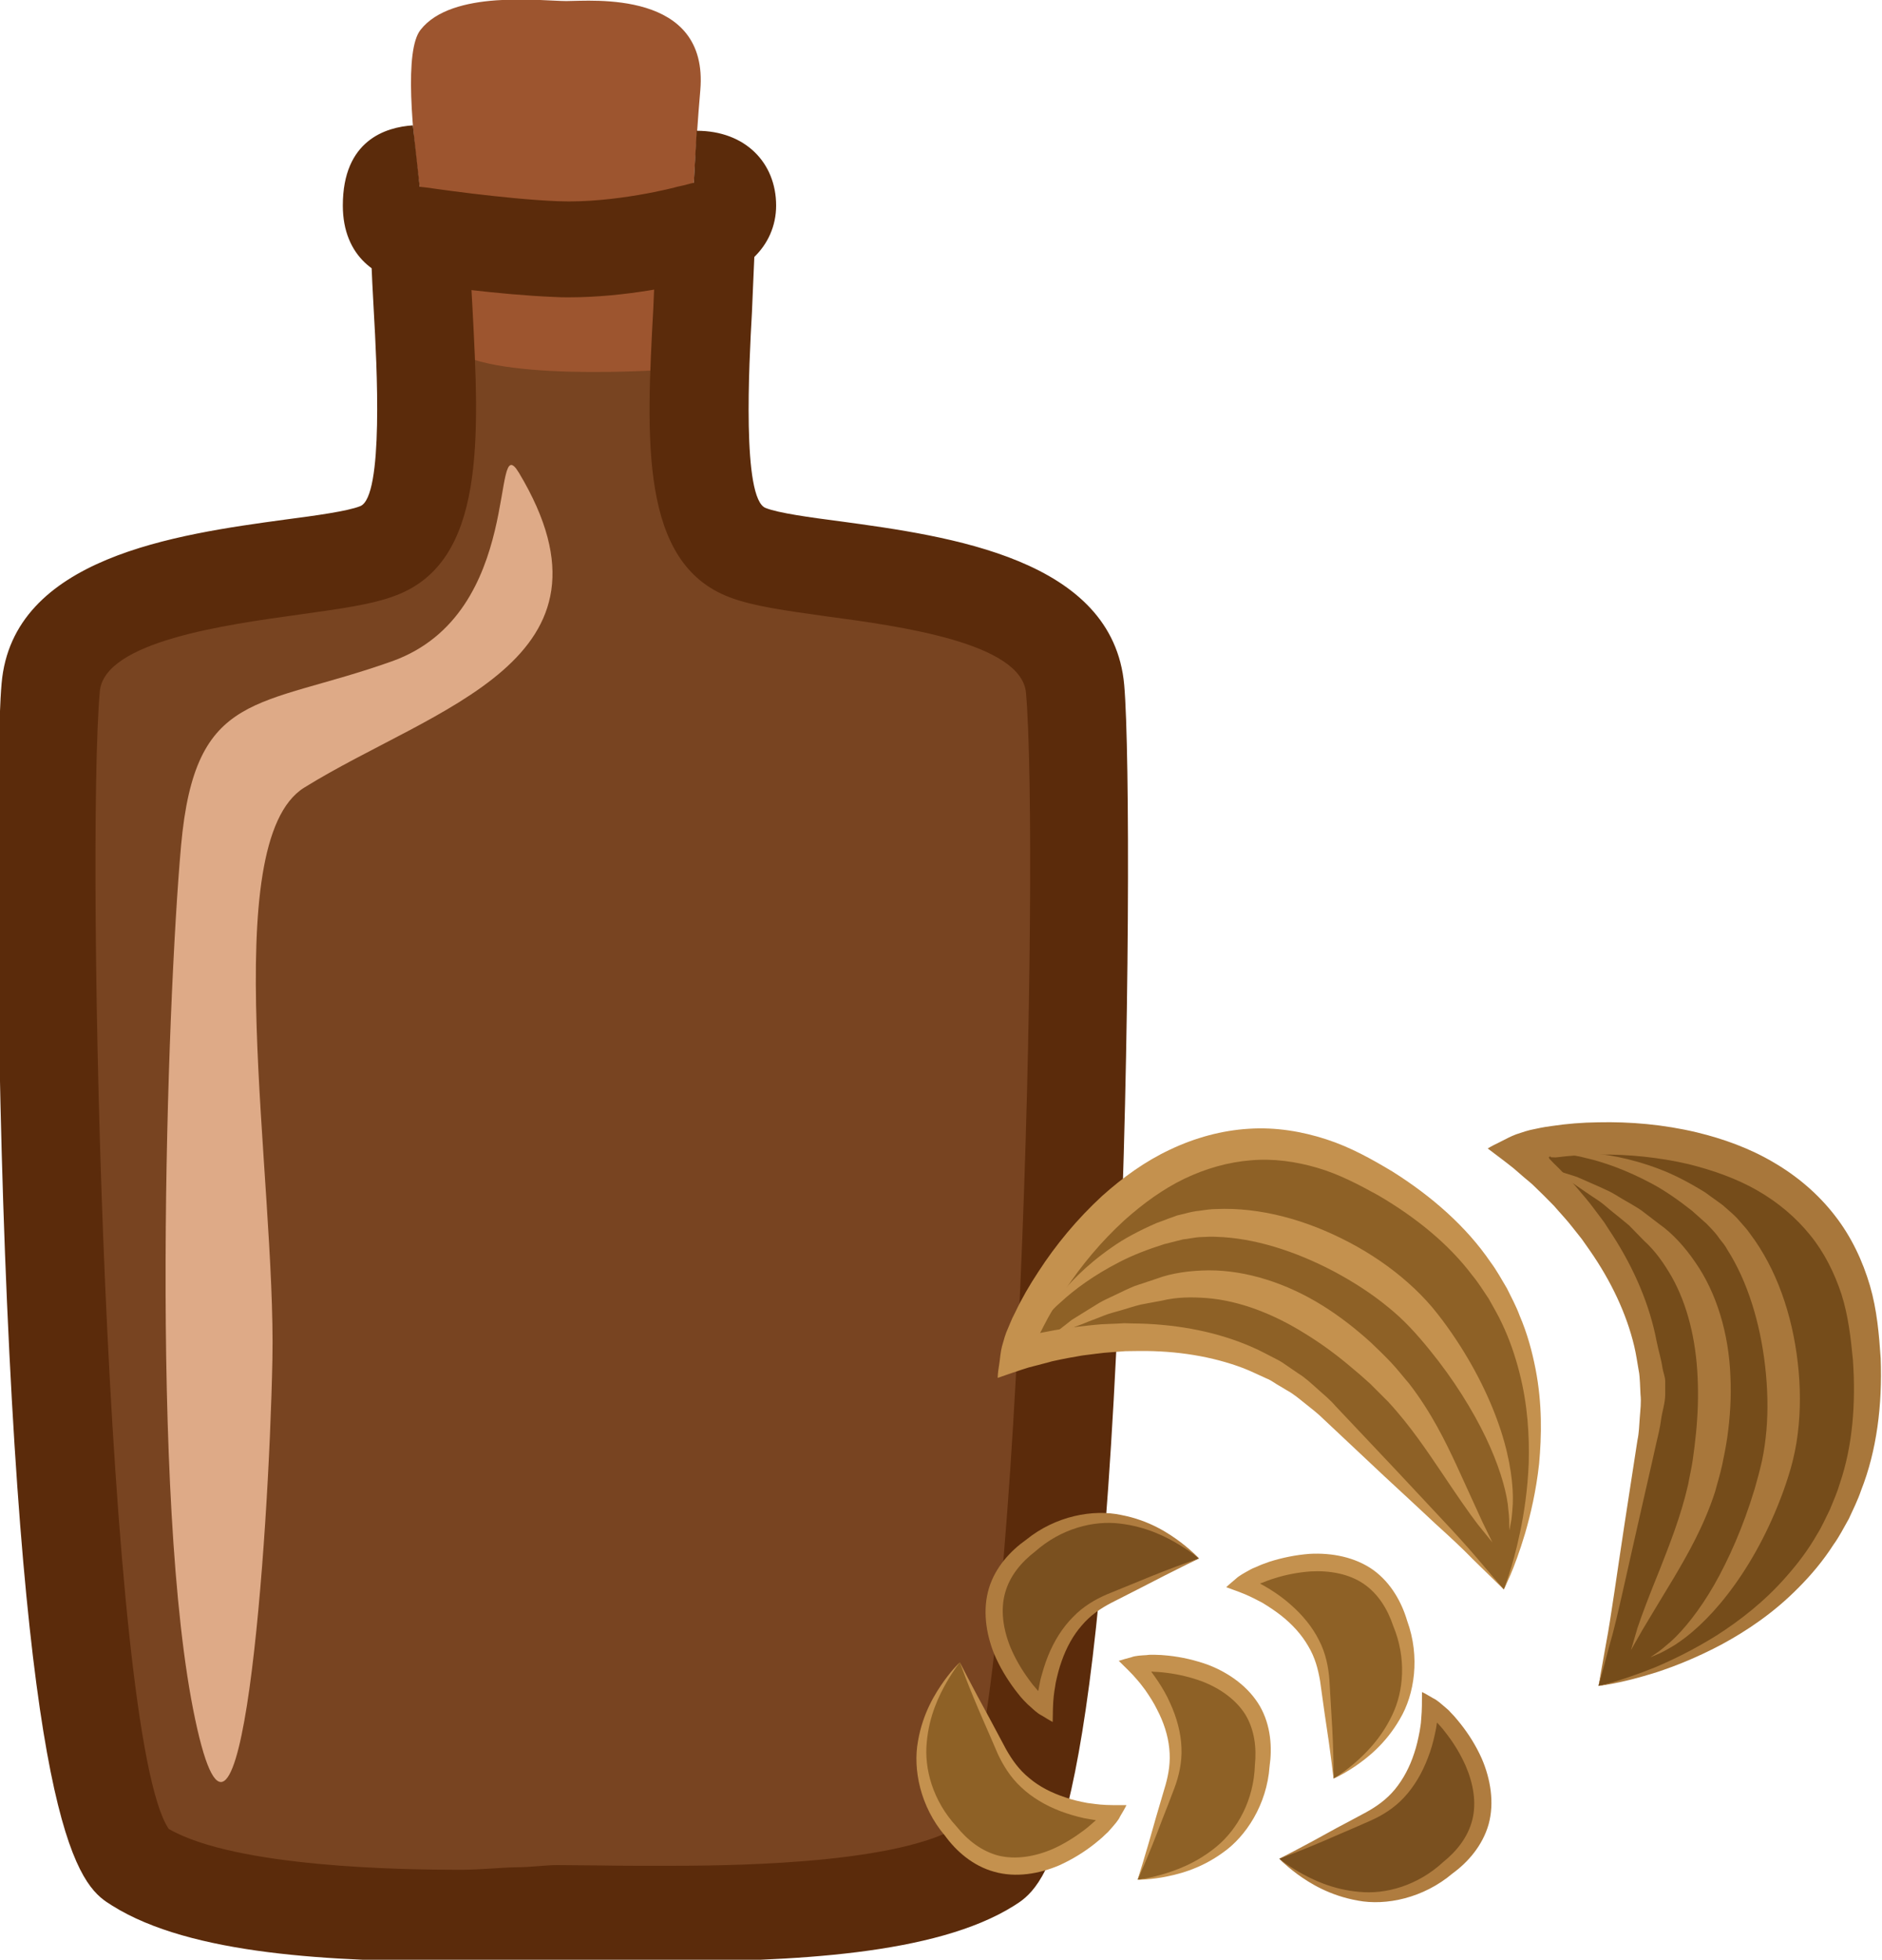
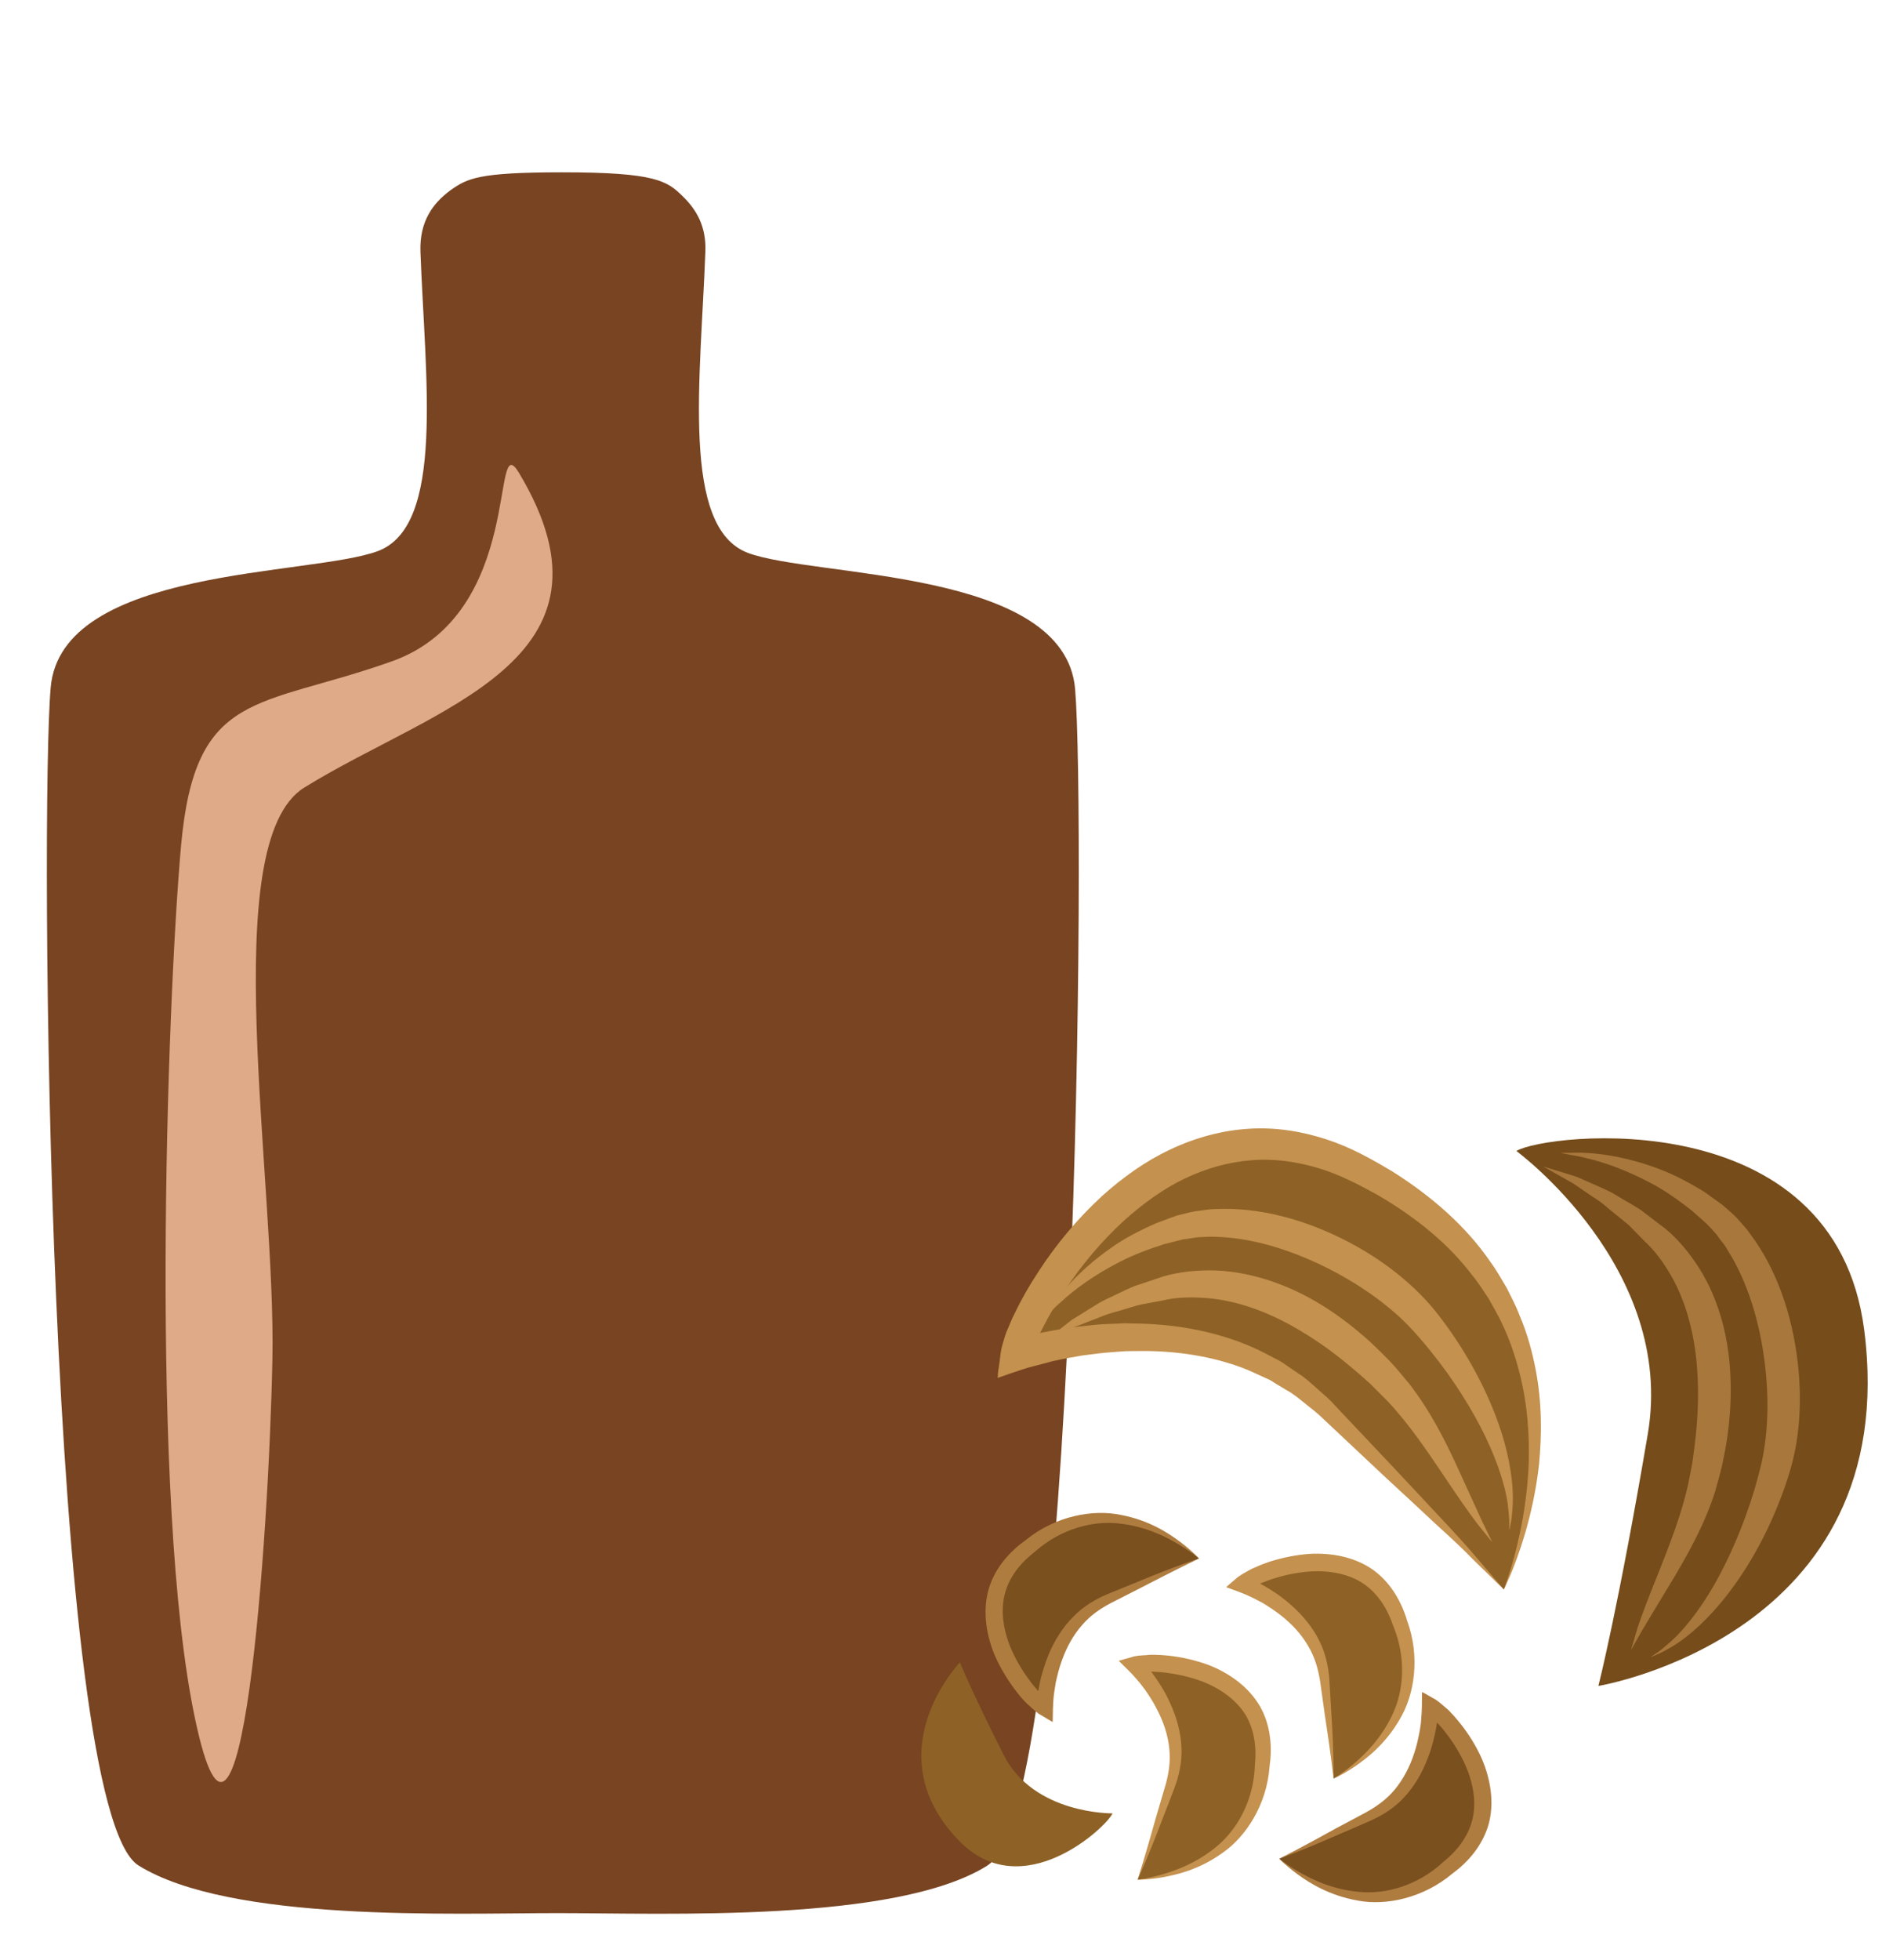
<svg xmlns="http://www.w3.org/2000/svg" xmlns:ns1="http://www.inkscape.org/namespaces/inkscape" xmlns:ns2="http://sodipodi.sourceforge.net/DTD/sodipodi-0.dtd" width="292.509mm" height="304.404mm" viewBox="0 0 292.509 304.404" version="1.1" id="svg8" ns1:version="0.92.4 (5da689c313, 2019-01-14)" ns2:docname="Aroma kmínové.svg">
  <defs id="defs2">
    <style type="text/css" id="style2">
    .fil5 {fill:#2D1106;fill-rule:nonzero}
    .fil4 {fill:#562314;fill-rule:nonzero}
    .fil2 {fill:#5B2B0B;fill-rule:nonzero}
    .fil1 {fill:#9D552F;fill-rule:nonzero}
    .fil0 {fill:#E0E0E0;fill-rule:nonzero}
    .fil6 {fill:#E5E5E5;fill-rule:nonzero}
    .fil7 {fill:white;fill-rule:nonzero}
    .fil3 {fill:white;fill-rule:nonzero;}
   </style>
    <style type="text/css" id="style2-3">
    .fil2 {fill:#662E12;fill-rule:nonzero}
    .fil1 {fill:#7FA53D;fill-rule:nonzero}
    .fil3 {fill:#9B8138;fill-rule:nonzero}
    .fil0 {fill:#AACC79;fill-rule:nonzero}
   </style>
    <style type="text/css" id="style2-34">
    .fil0 {fill:#449306;fill-rule:nonzero}
   </style>
    <style type="text/css" id="style2-6">
    .fil1 {fill:#A63621;fill-rule:nonzero}
    .fil0 {fill:#45AF51;fill-rule:nonzero}
    .fil2 {fill:#ECC500;fill-rule:nonzero}
   </style>
    <style type="text/css" id="style2-0">
    .fil1 {fill:#8E8530;fill-rule:nonzero}
    .fil0 {fill:#A39C43;fill-rule:nonzero}
    .fil2 {fill:#A89F4A;fill-rule:nonzero}
    .fil3 {fill:#BFB85A;fill-rule:nonzero}
   </style>
    <style type="text/css" id="style2-33">
    .str0 {stroke:white;stroke-width:70.56}
    .fil1 {fill:#2E0F57;fill-rule:nonzero}
    .fil4 {fill:#451682;fill-rule:nonzero}
    .fil2 {fill:#8F6EC4;fill-rule:nonzero}
    .fil3 {fill:#B09ADB;fill-rule:nonzero}
    .fil0 {fill:white;fill-rule:nonzero}
   </style>
    <style type="text/css" id="style2-69">
    .fil1 {fill:#1D1928;fill-rule:nonzero}
    .fil3 {fill:#2D293D;fill-rule:nonzero}
    .fil2 {fill:#363349;fill-rule:nonzero}
    .fil0 {fill:#4B7903;fill-rule:nonzero}
    .fil4 {fill:#7C6447;fill-rule:nonzero}
    .fil5 {fill:#8E795C;fill-rule:nonzero}
   </style>
    <style type="text/css" id="style2-07">
    .fil5 {fill:#45AF51;fill-rule:nonzero}
    .fil4 {fill:#662E12;fill-rule:nonzero}
    .fil2 {fill:#93360C;fill-rule:nonzero}
    .fil3 {fill:#BF5D36;fill-rule:nonzero}
    .fil1 {fill:#CC5E21;fill-rule:nonzero}
    .fil0 {fill:#EAB234;fill-rule:nonzero}
   </style>
    <style type="text/css" id="style2-2">
    .fil0 {fill:#287C1C;fill-rule:nonzero}
    .fil5 {fill:#890A0A;fill-rule:nonzero}
    .fil2 {fill:#961212;fill-rule:nonzero}
    .fil4 {fill:#A30D0D;fill-rule:nonzero}
    .fil1 {fill:#AF1B1B;fill-rule:nonzero}
    .fil6 {fill:#B72020;fill-rule:nonzero}
    .fil3 {fill:#D14242;fill-rule:nonzero}
   </style>
    <style type="text/css" id="style2-7">
    .fil5 {fill:#2D1106;fill-rule:nonzero}
    .fil4 {fill:#562314;fill-rule:nonzero}
    .fil2 {fill:#5B2B0B;fill-rule:nonzero}
    .fil1 {fill:#9D552F;fill-rule:nonzero}
    .fil0 {fill:#E0E0E0;fill-rule:nonzero}
    .fil6 {fill:#E5E5E5;fill-rule:nonzero}
    .fil7 {fill:white;fill-rule:nonzero}
    .fil3 {fill:white;fill-rule:nonzero;}
   </style>
    <style type="text/css" id="style2-3-4">
    .fil2 {fill:#662E12;fill-rule:nonzero}
    .fil1 {fill:#7FA53D;fill-rule:nonzero}
    .fil3 {fill:#9B8138;fill-rule:nonzero}
    .fil0 {fill:#AACC79;fill-rule:nonzero}
   </style>
    <style type="text/css" id="style2-34-5">
    .fil0 {fill:#449306;fill-rule:nonzero}
   </style>
    <style type="text/css" id="style2-6-8">
    .fil1 {fill:#A63621;fill-rule:nonzero}
    .fil0 {fill:#45AF51;fill-rule:nonzero}
    .fil2 {fill:#ECC500;fill-rule:nonzero}
   </style>
    <style type="text/css" id="style2-0-1">
    .fil1 {fill:#8E8530;fill-rule:nonzero}
    .fil0 {fill:#A39C43;fill-rule:nonzero}
    .fil2 {fill:#A89F4A;fill-rule:nonzero}
    .fil3 {fill:#BFB85A;fill-rule:nonzero}
   </style>
    <style type="text/css" id="style2-33-5">
    .str0 {stroke:white;stroke-width:70.56}
    .fil1 {fill:#2E0F57;fill-rule:nonzero}
    .fil4 {fill:#451682;fill-rule:nonzero}
    .fil2 {fill:#8F6EC4;fill-rule:nonzero}
    .fil3 {fill:#B09ADB;fill-rule:nonzero}
    .fil0 {fill:white;fill-rule:nonzero}
   </style>
    <style type="text/css" id="style2-69-2">
    .fil1 {fill:#1D1928;fill-rule:nonzero}
    .fil3 {fill:#2D293D;fill-rule:nonzero}
    .fil2 {fill:#363349;fill-rule:nonzero}
    .fil0 {fill:#4B7903;fill-rule:nonzero}
    .fil4 {fill:#7C6447;fill-rule:nonzero}
    .fil5 {fill:#8E795C;fill-rule:nonzero}
   </style>
    <style type="text/css" id="style2-07-7">
    .fil5 {fill:#45AF51;fill-rule:nonzero}
    .fil4 {fill:#662E12;fill-rule:nonzero}
    .fil2 {fill:#93360C;fill-rule:nonzero}
    .fil3 {fill:#BF5D36;fill-rule:nonzero}
    .fil1 {fill:#CC5E21;fill-rule:nonzero}
    .fil0 {fill:#EAB234;fill-rule:nonzero}
   </style>
    <style type="text/css" id="style2-2-8">
    .fil0 {fill:#287C1C;fill-rule:nonzero}
    .fil5 {fill:#890A0A;fill-rule:nonzero}
    .fil2 {fill:#961212;fill-rule:nonzero}
    .fil4 {fill:#A30D0D;fill-rule:nonzero}
    .fil1 {fill:#AF1B1B;fill-rule:nonzero}
    .fil6 {fill:#B72020;fill-rule:nonzero}
    .fil3 {fill:#D14242;fill-rule:nonzero}
   </style>
    <style type="text/css" id="style2-4">
    .fil3 {fill:#4F78EE;fill-rule:nonzero}
    .fil4 {fill:#5C2123;fill-rule:nonzero}
    .fil9 {fill:#6022D6;fill-rule:nonzero}
    .fil1 {fill:#68652F;fill-rule:nonzero}
    .fil7 {fill:#7C7A89;fill-rule:nonzero}
    .fil5 {fill:#7F8599;fill-rule:nonzero}
    .fil6 {fill:#B9BABE;fill-rule:nonzero}
    .fil8 {fill:#CDCFD3;fill-rule:nonzero}
    .fil2 {fill:#E5C923;fill-rule:nonzero}
    .fil0 {fill:#F2E8BB;fill-rule:nonzero}
   </style>
    <style type="text/css" id="style2-5">
    .fil5 {fill:#2D1106;fill-rule:nonzero}
    .fil4 {fill:#562314;fill-rule:nonzero}
    .fil2 {fill:#5B2B0B;fill-rule:nonzero}
    .fil1 {fill:#9D552F;fill-rule:nonzero}
    .fil0 {fill:#E0E0E0;fill-rule:nonzero}
    .fil6 {fill:#E5E5E5;fill-rule:nonzero}
    .fil7 {fill:white;fill-rule:nonzero}
    .fil3 {fill:white;fill-rule:nonzero;}
   </style>
    <style type="text/css" id="style2-3-3">
    .fil2 {fill:#662E12;fill-rule:nonzero}
    .fil1 {fill:#7FA53D;fill-rule:nonzero}
    .fil3 {fill:#9B8138;fill-rule:nonzero}
    .fil0 {fill:#AACC79;fill-rule:nonzero}
   </style>
    <style type="text/css" id="style2-34-3">
    .fil0 {fill:#449306;fill-rule:nonzero}
   </style>
    <style type="text/css" id="style2-6-6">
    .fil1 {fill:#A63621;fill-rule:nonzero}
    .fil0 {fill:#45AF51;fill-rule:nonzero}
    .fil2 {fill:#ECC500;fill-rule:nonzero}
   </style>
    <style type="text/css" id="style2-0-0">
    .fil1 {fill:#8E8530;fill-rule:nonzero}
    .fil0 {fill:#A39C43;fill-rule:nonzero}
    .fil2 {fill:#A89F4A;fill-rule:nonzero}
    .fil3 {fill:#BFB85A;fill-rule:nonzero}
   </style>
    <style type="text/css" id="style2-33-52">
    .str0 {stroke:white;stroke-width:70.56}
    .fil1 {fill:#2E0F57;fill-rule:nonzero}
    .fil4 {fill:#451682;fill-rule:nonzero}
    .fil2 {fill:#8F6EC4;fill-rule:nonzero}
    .fil3 {fill:#B09ADB;fill-rule:nonzero}
    .fil0 {fill:white;fill-rule:nonzero}
   </style>
    <style type="text/css" id="style2-69-29">
    .fil1 {fill:#1D1928;fill-rule:nonzero}
    .fil3 {fill:#2D293D;fill-rule:nonzero}
    .fil2 {fill:#363349;fill-rule:nonzero}
    .fil0 {fill:#4B7903;fill-rule:nonzero}
    .fil4 {fill:#7C6447;fill-rule:nonzero}
    .fil5 {fill:#8E795C;fill-rule:nonzero}
   </style>
    <style type="text/css" id="style2-07-3">
    .fil5 {fill:#45AF51;fill-rule:nonzero}
    .fil4 {fill:#662E12;fill-rule:nonzero}
    .fil2 {fill:#93360C;fill-rule:nonzero}
    .fil3 {fill:#BF5D36;fill-rule:nonzero}
    .fil1 {fill:#CC5E21;fill-rule:nonzero}
    .fil0 {fill:#EAB234;fill-rule:nonzero}
   </style>
    <style type="text/css" id="style2-2-0">
    .fil0 {fill:#287C1C;fill-rule:nonzero}
    .fil5 {fill:#890A0A;fill-rule:nonzero}
    .fil2 {fill:#961212;fill-rule:nonzero}
    .fil4 {fill:#A30D0D;fill-rule:nonzero}
    .fil1 {fill:#AF1B1B;fill-rule:nonzero}
    .fil6 {fill:#B72020;fill-rule:nonzero}
    .fil3 {fill:#D14242;fill-rule:nonzero}
   </style>
    <style type="text/css" id="style2-8">
    .str0 {stroke:white;stroke-width:70.56}
    .fil3 {fill:#30561A;fill-rule:nonzero}
    .fil4 {fill:#3C6626;fill-rule:nonzero}
    .fil2 {fill:#4E7A34;fill-rule:nonzero}
    .fil1 {fill:#72915D;fill-rule:nonzero}
    .fil7 {fill:#CE9E63;fill-rule:nonzero}
    .fil6 {fill:#D89E52;fill-rule:nonzero}
    .fil5 {fill:#D8B280;fill-rule:nonzero}
    .fil0 {fill:white;fill-rule:nonzero}
   </style>
    <style type="text/css" id="style2-00">
    .fil2 {fill:#827850;fill-rule:nonzero}
    .fil0 {fill:#CFD875;fill-rule:nonzero}
    .fil1 {fill:#DDD8C3;fill-rule:nonzero}
   </style>
    <style type="text/css" id="style2-1">
    .fil1 {fill:#75A432;fill-rule:nonzero}
    .fil0 {fill:#A0C95F;fill-rule:nonzero}
    .fil2 {fill:#A4C466;fill-rule:nonzero}
   </style>
    <style type="text/css" id="style2-53">
    .fil2 {fill:#827850;fill-rule:nonzero}
    .fil1 {fill:#EAD063;fill-rule:nonzero}
    .fil0 {fill:#EFE4B6;fill-rule:nonzero}
   </style>
    <style type="text/css" id="style2-88">
    .fil4 {fill:#98BE5B}
    .fil3 {fill:#9DC062}
    .fil2 {fill:#C5D192}
    .fil1 {fill:#C8DCA8}
    .fil0 {fill:#E5EED6}
   </style>
    <style type="text/css" id="style2-79">
    .fil1 {fill:#517C28;fill-rule:nonzero}
    .fil0 {fill:#6E9E44;fill-rule:nonzero}
   </style>
    <style type="text/css" id="style2-9">
    .fil6 {fill:#6E9B3E;fill-rule:nonzero}
    .fil0 {fill:#91BF66;fill-rule:nonzero}
    .fil2 {fill:#9FC673;fill-rule:nonzero}
    .fil1 {fill:#A5D879;fill-rule:nonzero}
    .fil5 {fill:#E0DABF;fill-rule:nonzero}
    .fil4 {fill:#E8EFC5;fill-rule:nonzero}
    .fil3 {fill:#FCF9EB;fill-rule:nonzero}
   </style>
    <style type="text/css" id="style2-60">
    .str0 {stroke:white;stroke-width:70.56}
    .fil3 {fill:#351A24;fill-rule:nonzero}
    .fil1 {fill:#43252F;fill-rule:nonzero}
    .fil8 {fill:#51313D;fill-rule:nonzero}
    .fil6 {fill:#A53F3A;fill-rule:nonzero}
    .fil5 {fill:#B7544C;fill-rule:nonzero}
    .fil4 {fill:#CC8583;fill-rule:nonzero}
    .fil7 {fill:#D17F13;fill-rule:nonzero}
    .fil2 {fill:#F4DCA6;fill-rule:nonzero}
    .fil0 {fill:white;fill-rule:nonzero}
   </style>
    <style type="text/css" id="style2-41">
   
    .fil4 {fill:#A31414;fill-rule:nonzero}
    .fil3 {fill:#B50B0B;fill-rule:nonzero}
    .fil2 {fill:#D69090;fill-rule:nonzero}
    .fil1 {fill:#DBBC86;fill-rule:nonzero}
    .fil0 {fill:#F7E4E9;fill-rule:nonzero}
   
  </style>
    <style type="text/css" id="style2-29">
   
    .str0 {stroke:white;stroke-width:70.56}
    .fil3 {fill:#D13430;fill-rule:nonzero}
    .fil2 {fill:#EA9063;fill-rule:nonzero}
    .fil1 {fill:#FFF1C5;fill-rule:nonzero}
    .fil0 {fill:white;fill-rule:nonzero}
   
  </style>
    <style type="text/css" id="style2-412">
   
    .fil3 {fill:#649319;fill-rule:nonzero}
    .fil0 {fill:#91561C;fill-rule:nonzero}
    .fil6 {fill:#DD271A;fill-rule:nonzero}
    .fil1 {fill:#ECAC28;fill-rule:nonzero}
    .fil2 {fill:#F2CC88;fill-rule:nonzero}
    .fil7 {fill:#F86849;fill-rule:nonzero}
    .fil8 {fill:#FCBEBE;fill-rule:nonzero}
    .fil4 {fill:#FD6B6A;fill-rule:nonzero}
    .fil5 {fill:#FFCE55;fill-rule:nonzero}
   
  </style>
    <style type="text/css" id="style2-31">
   
    .fil1 {fill:#1C0F00;fill-rule:nonzero}
    .fil4 {fill:#3A1B05;fill-rule:nonzero}
    .fil0 {fill:#42210B;fill-rule:nonzero}
    .fil3 {fill:#542A0A;fill-rule:nonzero}
    .fil2 {fill:#5E3316;fill-rule:nonzero}
   
  </style>
    <style type="text/css" id="style2-51">
   
    .fil2 {fill:#45AF51;fill-rule:nonzero}
    .fil1 {fill:#662E12;fill-rule:nonzero}
    .fil0 {fill:#BF2626;fill-rule:nonzero}
   
  </style>
    <style type="text/css" id="style2-25">
   
    .fil2 {fill:#225B0A;fill-rule:nonzero}
    .fil0 {fill:#662E12;fill-rule:nonzero}
    .fil1 {fill:#8F1323;fill-rule:nonzero}
    .fil3 {fill:#B01515;fill-rule:nonzero}
   
  </style>
    <style type="text/css" id="style2-16">
   
    .fil2 {fill:#0E2807;fill-rule:nonzero}
    .fil1 {fill:#2E5E24;fill-rule:nonzero}
    .fil3 {fill:#464940;fill-rule:nonzero}
    .fil0 {fill:#5D9E4D;fill-rule:nonzero}
    .fil4 {fill:#EFB82E;fill-rule:nonzero}
   
  </style>
    <style type="text/css" id="style2-39">
   
    .fil3 {fill:#11192B;fill-rule:nonzero}
    .fil8 {fill:#182033;fill-rule:nonzero}
    .fil2 {fill:#1A2238;fill-rule:nonzero}
    .fil7 {fill:#262E45;fill-rule:nonzero}
    .fil4 {fill:#37435E;fill-rule:nonzero}
    .fil9 {fill:#47526D;fill-rule:nonzero}
    .fil0 {fill:#5C9340;fill-rule:nonzero}
    .fil1 {fill:#7EAF61;fill-rule:nonzero}
    .fil5 {fill:#936338;fill-rule:nonzero}
    .fil6 {fill:#A3774B;fill-rule:nonzero}
   
  </style>
    <style type="text/css" id="style2-24">
   
    .fil3 {fill:#4D870F;fill-rule:nonzero}
    .fil4 {fill:#561F09;fill-rule:nonzero}
    .fil2 {fill:#82310D;fill-rule:nonzero}
    .fil5 {fill:#A02E10;fill-rule:nonzero}
    .fil0 {fill:#C33F13;fill-rule:nonzero}
    .fil1 {fill:#E26847;fill-rule:nonzero}
   
  </style>
    <style type="text/css" id="style2-881">
   
    .fil7 {fill:#563E17;fill-rule:nonzero}
    .fil6 {fill:#775B29;fill-rule:nonzero}
    .fil3 {fill:#8C723C;fill-rule:nonzero}
    .fil0 {fill:#93754A;fill-rule:nonzero}
    .fil2 {fill:#A03607;fill-rule:nonzero}
    .fil5 {fill:#A0844B;fill-rule:nonzero}
    .fil4 {fill:#AF915D;fill-rule:nonzero}
    .fil1 {fill:#D64C01;fill-rule:nonzero}
    .fil8 {fill:#E86931;fill-rule:nonzero}
   
  </style>
    <style type="text/css" id="style2-03">
   
    .fil2 {fill:#77441B;fill-rule:nonzero}
    .fil0 {fill:#EACA42;fill-rule:nonzero}
    .fil1 {fill:#F4E4A2;fill-rule:nonzero}
   
  </style>
    <style type="text/css" id="style2-18">
   
    .fil3 {fill:#686121;fill-rule:nonzero}
    .fil2 {fill:#928C42;fill-rule:nonzero}
    .fil1 {fill:#AF8D72;fill-rule:nonzero}
    .fil0 {fill:#BFA48E;fill-rule:nonzero}
   
  </style>
    <style type="text/css" id="style2-75">
   
    .fil3 {fill:#1E0F01;fill-rule:nonzero}
    .fil2 {fill:#301700;fill-rule:nonzero}
    .fil1 {fill:#592C07;fill-rule:nonzero}
    .fil0 {fill:#A67C52;fill-rule:nonzero}
    .fil4 {fill:#EAC55E;fill-rule:nonzero}
   
  </style>
    <style type="text/css" id="style2-15">
   
    .fil0 {fill:#56210A;fill-rule:nonzero}
    .fil1 {fill:#84503E;fill-rule:nonzero}
    .fil2 {fill:#AD857D;fill-rule:nonzero;}
   
  </style>
    <style type="text/css" id="style2-76">
   
    .fil5 {fill:#280604;fill-rule:nonzero}
    .fil3 {fill:#351302;fill-rule:nonzero}
    .fil4 {fill:#51180F;fill-rule:nonzero}
    .fil1 {fill:#59180E;fill-rule:nonzero}
    .fil2 {fill:#59250E;fill-rule:nonzero}
    .fil0 {fill:#843523;fill-rule:nonzero}
   
  </style>
    <style type="text/css" id="style2-44">
   
    .fil1 {fill:#628C2C;fill-rule:nonzero}
    .fil0 {fill:#C2D8AD;fill-rule:nonzero}
   
  </style>
    <style type="text/css" id="style2-92">
   
    .fil1 {fill:#CE9C5F;fill-rule:nonzero}
    .fil0 {fill:#E2BF7F;fill-rule:nonzero}
   
  </style>
    <style type="text/css" id="style2-28">
   
    .str0 {stroke:white;stroke-width:70.56}
    .fil7 {fill:#1C2804;fill-rule:nonzero}
    .fil8 {fill:#2E3F05;fill-rule:nonzero}
    .fil5 {fill:#36560C;fill-rule:nonzero}
    .fil10 {fill:#6D4123;fill-rule:nonzero}
    .fil3 {fill:#704426;fill-rule:nonzero}
    .fil2 {fill:#79AD3D;fill-rule:nonzero}
    .fil1 {fill:#7C4F31;fill-rule:nonzero}
    .fil6 {fill:#92B25F;fill-rule:nonzero}
    .fil9 {fill:#9B6E50;fill-rule:nonzero}
    .fil4 {fill:#AECE67;fill-rule:nonzero}
    .fil0 {fill:white;fill-rule:nonzero}
   
  </style>
    <style type="text/css" id="style2-4127">
   
    .fil2 {fill:#C68148}
    .fil1 {fill:#890A0A;fill-rule:nonzero}
    .fil4 {fill:#961212;fill-rule:nonzero}
    .fil0 {fill:#A30D0D;fill-rule:nonzero}
    .fil3 {fill:#AF1B1B;fill-rule:nonzero}
    .fil6 {fill:#B72020;fill-rule:nonzero}
    .fil5 {fill:#D14242;fill-rule:nonzero}
   
  </style>
    <style type="text/css" id="style2-169">
   
    .fil4 {fill:#754C1A;fill-rule:nonzero}
    .fil2 {fill:#7A501F;fill-rule:nonzero}
    .fil0 {fill:#8E6126;fill-rule:nonzero}
    .fil5 {fill:#A8773B;fill-rule:nonzero}
    .fil3 {fill:#AF7C3F;fill-rule:nonzero}
    .fil1 {fill:#C4914E;fill-rule:nonzero}
   
  </style>
  </defs>
  <ns2:namedview id="base" pagecolor="#ffffff" bordercolor="#666666" borderopacity="1.0" ns1:pageopacity="0.0" ns1:pageshadow="2" ns1:zoom="0.35" ns1:cx="1295.1989" ns1:cy="776.48003" ns1:document-units="mm" ns1:current-layer="Vrstva_x0020_1" showgrid="false" ns1:window-width="1920" ns1:window-height="1001" ns1:window-x="-9" ns1:window-y="-9" ns1:window-maximized="1" />
  <g ns1:label="Vrstva 1" ns1:groupmode="layer" id="layer1" transform="translate(372.926,40.841)">
    <g ns1:label="Vrstva 1" ns1:groupmode="layer" transform="matrix(0.265,0,0,0.265,260.92,338.295)" id="layer1-4">
      <g ns1:label="Vrstva 1" ns1:groupmode="layer" transform="matrix(0.873,0,0,0.873,-38.26,-28.614)" id="layer1-8">
        <g ns1:label="Vrstva 1" ns1:groupmode="layer" transform="matrix(1.064,0,0,1.064,-32.549,55.262)" id="layer1-0">
          <g transform="matrix(0.228,0,0,0.228,-4325.106,-4263.66)" id="Vrstva_x0020_1">
            <path ns1:connector-curvature="0" d="m 9881,12395 c 37,36 66,82 63,154 -13,352 -68,762 117,833 185,70 878,42 907,377 29,335 10,3098 -244,3257 -253,158 -892,131 -1189,131 -293,0 -907,26 -1161,-132 -253,-159 -273,-2925 -243,-3260 29,-335 721,-308 907,-378 185,-71 130,-476 117,-828 -3,-85 35,-135 84,-171 46,-32 75,-49 308,-49 260,0 291,24 334,66 z" style="fill:#784421;fill-rule:nonzero" id="path7" class="fil0" />
-             <path ns1:connector-curvature="0" d="m 9229,12807 c 0,0 -162,-760 -74,-872 87,-112 336,-80 404,-80 69,0 395,-32 371,247 -6,66 -14,188 -18,256 -15,209 -47,345 -73,517 0,0 -516,38 -610,-68 z" style="fill:#9d552f;fill-rule:nonzero" id="path9" class="fil1" />
-             <path ns1:connector-curvature="0" d="m 9920,12214 -8,144 -9,2 -19,5 -18,4 c -2,1 -173,46 -329,40 -152,-6 -364,-38 -366,-38 l -18,-2 -19,-170 c -75,5 -194,41 -194,222 0,142 97,208 197,213 43,7 237,34 389,40 14,1 27,1 40,1 157,0 307,-34 357,-46 125,-8 217,-95 217,-208 0,-118 -85,-207 -220,-207 z" style="fill:#5b2b0b;fill-rule:nonzero" id="path11" class="fil2" />
-             <path ns1:connector-curvature="0" d="m 11104,13748 c -31,-350 -485,-412 -786,-453 -85,-11 -172,-23 -207,-37 -66,-25 -46,-400 -38,-541 2,-55 5,-110 7,-163 1,-30 -1,-59 -8,-87 -66,64 -169,139 -268,156 -2,27 -3,53 -4,80 -20,364 -38,708 211,802 65,25 155,37 269,53 202,27 540,73 552,212 38,439 -16,2883 -191,3140 -186,106 -662,106 -820,106 -60,0 -116,0 -167,-1 -44,0 -84,-1 -120,-1 -34,0 -72,6 -113,6 -48,1 -100,7 -156,7 h -1 c -156,0 -620,-6 -806,-113 -176,-257 -230,-2709 -191,-3148 12,-139 350,-185 552,-213 114,-16 204,-28 268,-53 249,-94 231,-436 212,-797 -3,-47 -5,-93 -7,-140 -11,-6 -22,-13 -33,-20 0,0 0,0 0,-1 -16,-2 -32,-4 -47,-8 -42,-11 -89,-31 -118,-63 -16,-19 -34,-43 -46,-68 -25,53 -31,107 -30,150 2,54 5,109 8,164 8,140 28,511 -38,536 -35,14 -123,26 -207,37 -301,41 -756,104 -786,454 -16,182 -17,982 15,1713 67,1529 212,1620 291,1669 218,137 610,155 964,155 56,0 110,0 158,-1 41,0 78,0 112,0 34,0 73,0 116,0 52,1 109,1 170,1 361,0 760,-18 977,-154 78,-49 224,-140 290,-1668 32,-730 32,-1529 16,-1711 z" style="fill:#5b2b0b;fill-rule:nonzero" id="path13" class="fil2" />
            <path ns1:connector-curvature="0" d="m 9428,13161 c -81,-135 19,388 -351,521 -371,132 -546,76 -585,511 -39,436 -88,1820 39,2417 126,597 204,-493 214,-995 10,-502 -156,-1431 88,-1583 361,-224 907,-350 595,-871 z" style="fill:#deaa87;;fill-rule:nonzero" id="path15" class="fil3" />
            <rect height="293.868" width="0" y="16368.5" x="11572.2" style="fill:#ffffff;stroke-width:3.943" id="rect423" />
            <g transform="matrix(0.496,0,0,0.496,6526.193,8657.563)" id="Vrstva_x0020_1-5">
              <path d="m 11349,15310 c 0,0 728,-1565 -805,-2346 -1151,-586 -1909,848 -1919,1040 0,0 1041,-366 1717,285 706,680 1007,1021 1007,1021 z" style="fill:#8e6126;fill-rule:nonzero" id="path7-9" class="fil0" ns1:connector-curvature="0" />
              <path d="m 11349,15310 c 0,0 -61,-60 -174,-170 -54,-56 -125,-122 -209,-198 -82,-77 -177,-165 -282,-262 -105,-98 -220,-207 -345,-324 -30,-30 -64,-55 -97,-82 -33,-26 -66,-55 -105,-76 -19,-11 -38,-23 -57,-34 -19,-12 -37,-25 -59,-33 -41,-18 -82,-39 -126,-56 -174,-66 -373,-98 -581,-96 -26,0 -52,1 -78,1 -27,2 -53,4 -80,6 -53,3 -106,12 -160,18 -54,9 -108,19 -162,31 -8,2 -11,2 -23,6 l -38,10 -77,20 c -55,17 -115,38 -173,58 l 1,-20 c 1,-6 1,-10 2,-19 l 7,-47 c 4,-30 6,-58 14,-90 10,-34 18,-68 35,-104 8,-18 15,-37 23,-54 l 15,-30 c 37,-78 81,-154 130,-228 97,-150 216,-294 356,-423 115,-103 241,-194 380,-259 139,-66 289,-107 439,-116 150,-10 298,15 433,59 136,44 256,112 368,179 223,140 415,310 548,505 36,48 63,99 92,147 25,51 52,100 71,152 43,100 70,201 89,298 38,195 34,375 20,529 -17,154 -48,284 -78,388 -31,104 -61,183 -83,235 -23,52 -37,79 -37,79 0,0 12,-28 29,-82 18,-54 41,-134 63,-239 22,-105 42,-234 48,-385 4,-151 -5,-323 -52,-505 -23,-90 -54,-183 -98,-275 -21,-46 -48,-90 -73,-136 -30,-44 -57,-89 -92,-131 -131,-174 -314,-323 -526,-447 -109,-60 -219,-118 -339,-153 -119,-35 -245,-53 -371,-42 -127,10 -253,46 -372,103 -120,58 -231,139 -335,232 -127,116 -238,249 -329,386 -46,69 -88,138 -123,207 l -12,24 c -1,2 -1,2 -1,2 l -2,3 c -1,1 -4,7 -2,6 l 6,-1 32,-6 c 58,-12 116,-20 174,-28 58,-6 116,-14 173,-15 29,-1 57,-2 85,-4 29,1 57,2 85,2 224,6 440,49 627,131 47,20 91,45 135,67 23,11 43,25 63,39 20,14 40,27 60,41 41,25 75,58 110,89 34,30 70,60 97,92 118,125 227,240 326,345 98,105 187,199 264,282 77,82 142,153 193,213 102,120 158,185 158,185 z" style="fill:#c4914e;fill-rule:nonzero" id="path9-7" class="fil1" ns1:connector-curvature="0" />
              <path d="m 10095,16812 c 0,0 502,480 994,7 369,-356 -80,-830 -152,-859 0,0 7,439 -326,608 -349,176 -516,244 -516,244 z" style="fill:#7a501f;fill-rule:nonzero" id="path11-0" class="fil2" ns1:connector-curvature="0" />
              <path d="m 10095,16812 c 0,0 121,-60 320,-171 50,-26 105,-56 165,-88 58,-32 114,-71 161,-128 46,-56 83,-125 108,-203 13,-38 22,-79 30,-121 l 5,-32 c 2,-12 2,-15 4,-42 4,-43 4,-94 4,-145 16,7 43,24 63,35 22,10 45,32 69,52 5,5 12,10 17,15 l 13,14 18,19 c 13,14 23,28 35,42 46,58 87,123 119,195 49,114 71,246 38,366 -34,120 -117,213 -201,274 -164,139 -373,181 -528,152 -159,-28 -269,-97 -338,-147 -70,-52 -102,-87 -102,-87 0,0 36,31 110,74 73,42 187,98 336,111 147,15 326,-34 469,-166 76,-61 139,-140 163,-236 24,-95 6,-201 -37,-301 -28,-63 -64,-123 -104,-175 -11,-13 -20,-27 -31,-39 l -16,-18 -5,-5 v 0 c 0,-1 -3,-5 -4,-4 l -1,4 c 0,-4 -2,16 -4,26 l -7,34 c -10,46 -22,90 -39,132 -32,85 -77,161 -133,221 -56,61 -125,102 -188,130 -62,27 -120,53 -173,75 -208,92 -336,137 -336,137 z" style="fill:#af7c3f;fill-rule:nonzero" id="path13-1" class="fil3" ns1:connector-curvature="0" />
              <path d="m 8312,15716 c 0,0 -480,502 -7,994 356,370 830,-79 859,-151 0,0 -440,7 -608,-327 -176,-348 -244,-516 -244,-516 z" style="fill:#8e6126;fill-rule:nonzero" id="path15-8" class="fil0" ns1:connector-curvature="0" />
-               <path d="m 8312,15716 c 0,0 60,121 170,321 27,50 56,105 88,165 33,58 72,114 129,160 55,47 125,83 202,108 39,14 80,23 122,31 l 31,4 c 13,2 16,2 43,5 43,4 93,3 145,3 -8,17 -24,44 -36,64 -9,21 -31,45 -51,68 -6,6 -10,12 -16,18 l -13,12 -20,19 c -13,12 -28,23 -42,35 -58,46 -123,86 -195,119 -114,49 -245,71 -365,37 -121,-33 -214,-117 -275,-201 -139,-163 -180,-372 -151,-528 27,-158 97,-268 147,-338 51,-70 87,-102 87,-102 0,0 -31,37 -74,111 -42,73 -98,187 -111,335 -15,147 33,326 166,470 61,76 139,138 235,163 95,23 202,6 302,-37 63,-28 122,-65 175,-105 13,-10 26,-20 38,-31 l 18,-16 5,-4 1,-1 c 1,0 4,-2 4,-3 l -5,-2 c 4,1 -15,-2 -25,-4 l -35,-6 c -45,-10 -90,-23 -132,-39 -84,-32 -160,-77 -220,-134 -61,-56 -102,-125 -131,-187 -27,-63 -52,-121 -75,-173 -92,-209 -136,-337 -136,-337 z" style="fill:#c4914e;fill-rule:nonzero" id="path17" class="fil1" ns1:connector-curvature="0" />
              <path d="m 10398,16365 c 0,0 624,-306 348,-931 -207,-469 -806,-210 -858,-153 0,0 415,145 459,515 45,388 51,569 51,569 z" style="fill:#8e6126;fill-rule:nonzero" id="path19" class="fil0" ns1:connector-curvature="0" />
              <path d="m 10398,16365 c 0,0 -14,-134 -49,-359 -8,-57 -17,-119 -26,-186 -11,-65 -28,-131 -66,-194 -36,-63 -89,-122 -153,-172 -32,-25 -67,-48 -103,-70 l -29,-15 c -11,-6 -13,-7 -38,-19 -39,-19 -86,-35 -135,-53 13,-13 38,-33 55,-48 17,-16 45,-31 72,-46 7,-4 14,-8 21,-11 l 17,-7 25,-11 c 16,-7 34,-12 51,-19 70,-22 145,-38 224,-44 124,-7 255,18 356,90 101,73 160,184 189,283 74,202 41,412 -40,548 -80,139 -183,219 -254,267 -72,48 -117,66 -117,66 0,0 42,-23 108,-78 65,-55 156,-142 220,-277 64,-133 80,-318 5,-498 -31,-92 -83,-178 -165,-234 -81,-55 -187,-75 -296,-69 -69,5 -137,18 -200,38 -16,5 -32,10 -47,16 l -22,9 -7,2 v 0 c -1,0 -6,1 -5,2 l 3,3 c -3,-1 15,8 23,13 l 30,18 c 40,25 77,52 111,82 68,59 124,127 161,201 38,73 53,152 58,221 4,68 8,131 11,188 15,228 12,363 12,363 z" style="fill:#c4914e;fill-rule:nonzero" id="path21" class="fil1" ns1:connector-curvature="0" />
              <path d="m 9647,15137 c 0,0 -492,-491 -994,-29 -377,348 62,832 133,862 0,0 2,-439 339,-600 353,-169 522,-233 522,-233 z" style="fill:#7a501f;fill-rule:nonzero" id="path23" class="fil2" ns1:connector-curvature="0" />
              <path d="m 9647,15137 c 0,0 -122,58 -324,163 -51,26 -107,54 -167,85 -59,31 -116,69 -163,125 -48,54 -86,123 -113,200 -14,38 -24,79 -33,120 l -5,32 c -2,13 -3,15 -6,42 -5,43 -5,94 -6,145 -16,-8 -43,-25 -63,-37 -21,-10 -44,-32 -67,-53 -6,-5 -12,-10 -17,-16 l -13,-13 -18,-20 c -12,-14 -23,-29 -34,-43 -44,-59 -84,-125 -115,-198 -46,-115 -65,-246 -29,-366 36,-119 122,-210 207,-270 166,-135 376,-172 531,-139 158,30 266,102 335,154 69,53 100,89 100,89 0,0 -36,-32 -109,-76 -72,-44 -185,-102 -333,-119 -147,-18 -327,27 -473,156 -77,59 -142,136 -168,232 -26,94 -11,201 30,302 27,64 62,124 101,177 10,13 19,27 30,39 l 16,19 4,5 v 0 c 1,1 3,5 4,4 l 1,-4 c 0,4 3,-16 5,-25 l 7,-35 c 12,-45 25,-89 42,-131 34,-84 81,-159 139,-217 57,-60 127,-100 190,-127 63,-26 121,-49 174,-71 211,-88 340,-129 340,-129 z" style="fill:#af7c3f;fill-rule:nonzero" id="path25" class="fil3" ns1:connector-curvature="0" />
              <path d="m 9304,16929 c 0,0 694,-22 701,-704 6,-513 -647,-525 -718,-494 0,0 318,303 205,659 -119,372 -188,539 -188,539 z" style="fill:#8e6126;fill-rule:nonzero" id="path27" class="fil0" ns1:connector-curvature="0" />
              <path d="m 9304,16929 c 0,0 42,-129 103,-348 16,-55 34,-115 53,-180 18,-64 29,-131 21,-204 -7,-72 -31,-147 -69,-219 -18,-37 -41,-72 -65,-107 l -19,-25 c -8,-11 -10,-13 -27,-33 -28,-34 -65,-68 -102,-105 17,-6 48,-14 70,-20 22,-9 54,-10 85,-12 8,-1 16,-2 23,-2 h 19 l 27,1 c 18,0 36,3 54,4 74,8 149,25 223,52 116,45 224,122 287,230 62,108 69,233 54,336 -15,213 -132,392 -262,482 -130,94 -257,123 -342,138 -85,14 -133,12 -133,12 0,0 47,-4 130,-27 81,-23 201,-65 315,-161 113,-95 204,-256 210,-451 10,-98 -2,-197 -53,-282 -52,-83 -140,-146 -241,-185 -65,-24 -133,-40 -198,-48 -17,-2 -33,-4 -49,-5 l -24,-1 -7,-1 h -1 c -1,0 -5,-1 -5,0 l 2,4 c -3,-3 10,13 15,21 l 20,29 c 26,39 49,79 67,120 38,82 61,168 64,250 4,83 -15,161 -39,225 -24,64 -47,123 -68,176 -80,213 -138,336 -138,336 z" style="fill:#c4914e;fill-rule:nonzero" id="path29" class="fil1" ns1:connector-curvature="0" />
              <path d="m 8772,13808 c 0,0 7,-12 21,-33 15,-20 33,-53 64,-90 58,-77 155,-181 300,-282 71,-51 157,-96 253,-138 25,-9 50,-18 75,-28 13,-4 26,-9 39,-14 14,-3 28,-7 42,-10 28,-8 57,-14 87,-17 29,-4 59,-9 89,-9 244,-11 503,59 744,186 120,63 231,139 328,225 49,43 94,89 135,137 39,47 75,95 108,143 132,191 222,381 276,547 54,167 70,309 66,406 -3,49 -6,86 -12,111 -5,25 -7,38 -7,38 0,0 -1,-14 -1,-39 1,-25 -3,-61 -8,-108 -13,-93 -52,-224 -124,-374 -72,-149 -176,-319 -314,-488 -34,-42 -71,-85 -109,-125 -38,-40 -79,-78 -124,-114 -89,-73 -191,-139 -300,-197 -218,-115 -448,-187 -656,-193 -26,-2 -51,0 -76,1 -25,0 -49,4 -73,8 -12,2 -24,4 -36,5 -12,3 -24,6 -36,9 -24,6 -48,12 -71,18 -91,29 -175,61 -248,99 -147,75 -257,158 -326,222 -37,31 -60,59 -79,76 -17,18 -27,28 -27,28 z" style="fill:#c4914e;fill-rule:nonzero" id="path31" class="fil1" ns1:connector-curvature="0" />
              <path d="m 8781,13929 c 0,0 36,-29 100,-80 17,-13 35,-27 55,-43 21,-13 45,-28 69,-43 26,-16 53,-33 81,-50 29,-18 62,-31 96,-48 34,-16 69,-34 107,-49 40,-13 81,-27 123,-41 83,-31 185,-45 289,-46 210,-1 436,72 635,196 100,62 189,133 270,206 40,38 78,75 114,113 36,38 68,80 101,118 124,161 202,322 264,455 61,133 110,241 144,315 36,74 56,115 56,115 0,0 -29,-36 -81,-100 -50,-65 -118,-164 -199,-285 -82,-121 -177,-265 -302,-400 -33,-32 -65,-66 -100,-100 -36,-33 -74,-66 -113,-98 -77,-65 -161,-127 -251,-182 -179,-112 -367,-183 -545,-198 -89,-7 -172,-6 -254,14 -40,7 -80,15 -118,22 -37,9 -73,21 -107,31 -34,10 -68,18 -98,30 -30,12 -58,23 -85,33 -27,11 -52,21 -75,29 -22,11 -43,21 -61,30 -74,36 -115,56 -115,56 z" style="fill:#c4914e;fill-rule:nonzero" id="path33" class="fil1" ns1:connector-curvature="0" />
              <path d="m 11877,15848 c 0,0 1703,-280 1484,-1987 -165,-1281 -1777,-1098 -1942,-998 0,0 890,653 734,1578 -164,967 -276,1407 -276,1407 z" style="fill:#754c1a;fill-rule:nonzero" id="path35" class="fil4" ns1:connector-curvature="0" />
-               <path d="m 11878,15848 c 0,0 14,-84 42,-238 15,-77 29,-173 46,-284 16,-112 36,-240 57,-382 22,-141 46,-298 72,-467 9,-42 10,-84 13,-126 3,-43 9,-86 4,-130 -1,-22 -2,-44 -3,-66 -2,-23 -2,-45 -7,-67 -8,-45 -14,-90 -25,-136 -43,-181 -129,-363 -248,-534 -15,-21 -30,-43 -45,-64 -17,-21 -33,-42 -50,-63 -32,-42 -70,-81 -105,-122 -38,-39 -77,-78 -117,-116 -6,-5 -8,-8 -18,-16 l -30,-25 -60,-52 c -45,-36 -96,-74 -145,-111 l 17,-10 c 5,-3 9,-5 17,-9 l 42,-21 c 27,-13 52,-28 83,-39 33,-11 66,-23 106,-30 18,-4 38,-8 56,-11 l 34,-5 c 86,-13 173,-20 262,-21 178,-4 365,12 550,56 149,36 296,89 428,167 133,77 251,178 343,297 93,119 156,255 196,391 40,137 51,275 60,405 10,262 -22,517 -109,737 -19,56 -45,108 -69,160 -28,49 -53,99 -85,143 -59,92 -127,172 -197,242 -139,141 -289,240 -425,314 -137,73 -261,122 -364,156 -104,33 -185,52 -241,63 -56,11 -86,14 -86,14 0,0 30,-6 84,-22 54,-16 134,-42 233,-82 99,-42 217,-99 345,-179 126,-81 264,-186 387,-327 62,-70 122,-148 172,-236 27,-43 48,-91 71,-137 20,-49 42,-98 57,-150 70,-206 89,-442 72,-687 -12,-123 -26,-247 -64,-366 -39,-118 -95,-232 -175,-330 -80,-99 -180,-183 -295,-249 -115,-66 -246,-112 -381,-146 -167,-39 -339,-56 -504,-54 -83,1 -164,6 -240,16 l -27,-1 c -2,0 -2,-4 -2,-4 h -4 c -1,0 -7,5 -6,6 l 4,7 23,24 c 43,41 83,85 122,128 38,45 76,88 110,135 17,23 34,45 51,68 15,24 31,48 46,71 122,189 208,391 246,592 10,50 26,101 33,150 4,24 15,49 15,73 v 73 c 0,48 -17,95 -23,141 -6,45 -17,91 -27,132 -37,168 -74,323 -105,463 -31,141 -61,267 -85,377 -25,110 -47,205 -69,280 -41,152 -63,234 -63,234 z" style="fill:#a8773b;fill-rule:nonzero" id="path37" class="fil5" ns1:connector-curvature="0" />
              <path d="m 11665,12874 c 0,0 13,-1 38,-1 25,1 63,-3 111,1 96,5 237,27 401,89 83,31 169,76 258,131 21,16 43,31 65,47 11,8 22,16 33,24 l 33,29 c 22,19 44,39 63,62 19,22 40,44 57,69 147,195 235,449 266,718 16,136 16,270 0,398 -8,65 -21,128 -38,189 -17,59 -36,116 -57,170 -83,217 -189,398 -296,536 -107,139 -215,233 -298,285 -42,25 -74,43 -98,52 -23,10 -35,15 -35,15 0,0 10,-8 31,-22 21,-13 49,-37 85,-68 69,-63 156,-169 239,-313 82,-144 163,-326 226,-535 15,-52 30,-106 42,-161 11,-53 19,-109 24,-166 10,-115 7,-236 -7,-359 -28,-244 -99,-475 -211,-650 -12,-23 -28,-42 -44,-62 -14,-21 -30,-39 -47,-57 l -25,-26 -28,-25 c -18,-16 -36,-32 -54,-48 -75,-59 -149,-111 -222,-150 -145,-78 -275,-122 -367,-143 -46,-13 -83,-16 -107,-22 -25,-5 -38,-7 -38,-7 z" style="fill:#a8773b;fill-rule:nonzero" id="path39" class="fil5" ns1:connector-curvature="0" />
              <path d="m 11570,12950 c 0,0 44,13 122,37 20,6 42,13 66,21 23,10 48,21 75,33 28,12 57,25 87,39 31,13 61,33 93,52 33,19 67,38 102,61 33,25 67,51 102,78 73,51 143,128 201,213 120,172 187,400 196,634 6,118 -2,232 -17,340 -8,54 -18,106 -29,157 -11,51 -27,102 -40,151 -63,193 -153,348 -227,474 -76,125 -137,227 -179,297 -41,71 -63,111 -63,111 0,0 13,-44 36,-123 26,-78 69,-190 124,-325 53,-136 118,-296 159,-476 8,-45 19,-90 26,-139 7,-48 13,-98 18,-148 10,-101 14,-205 9,-310 -9,-211 -57,-406 -144,-561 -45,-78 -93,-146 -155,-202 -29,-30 -57,-58 -84,-86 -29,-25 -59,-48 -87,-71 -28,-22 -53,-46 -79,-64 -27,-18 -53,-35 -76,-51 -24,-16 -46,-32 -67,-46 -21,-12 -41,-23 -58,-33 -72,-41 -111,-63 -111,-63 z" style="fill:#a8773b;fill-rule:nonzero" id="path41" class="fil5" ns1:connector-curvature="0" />
            </g>
          </g>
        </g>
      </g>
    </g>
  </g>
</svg>